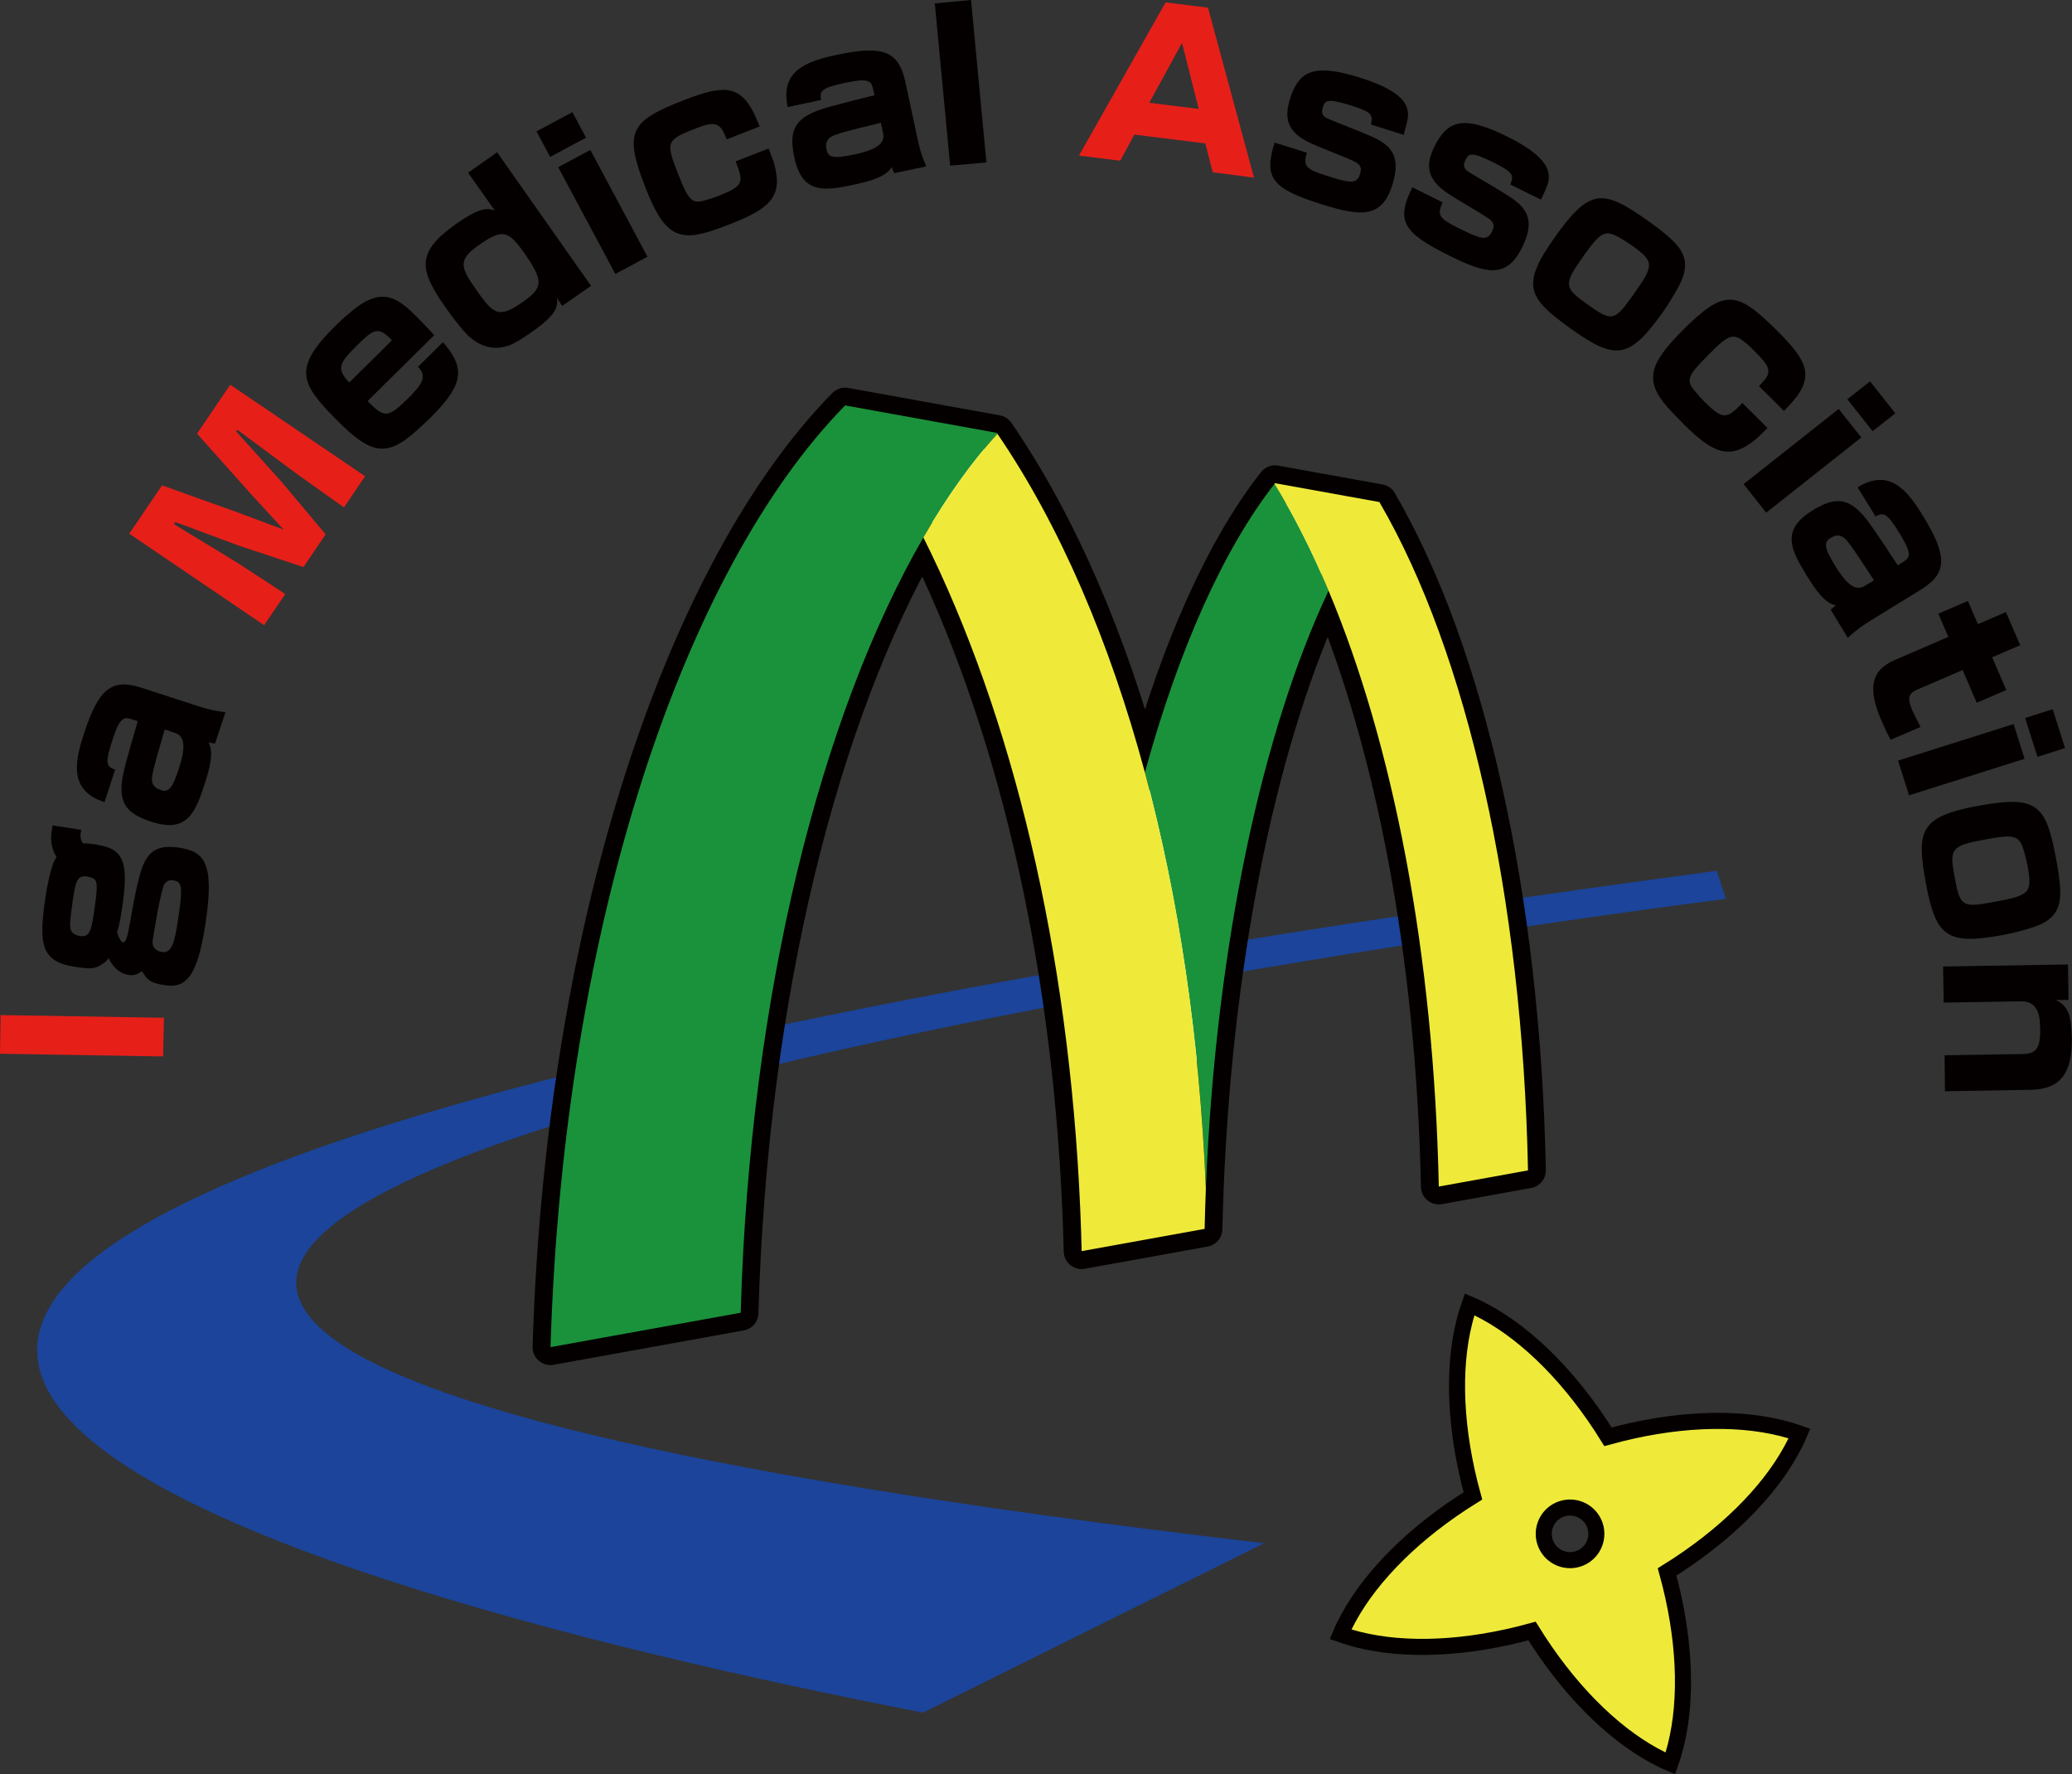
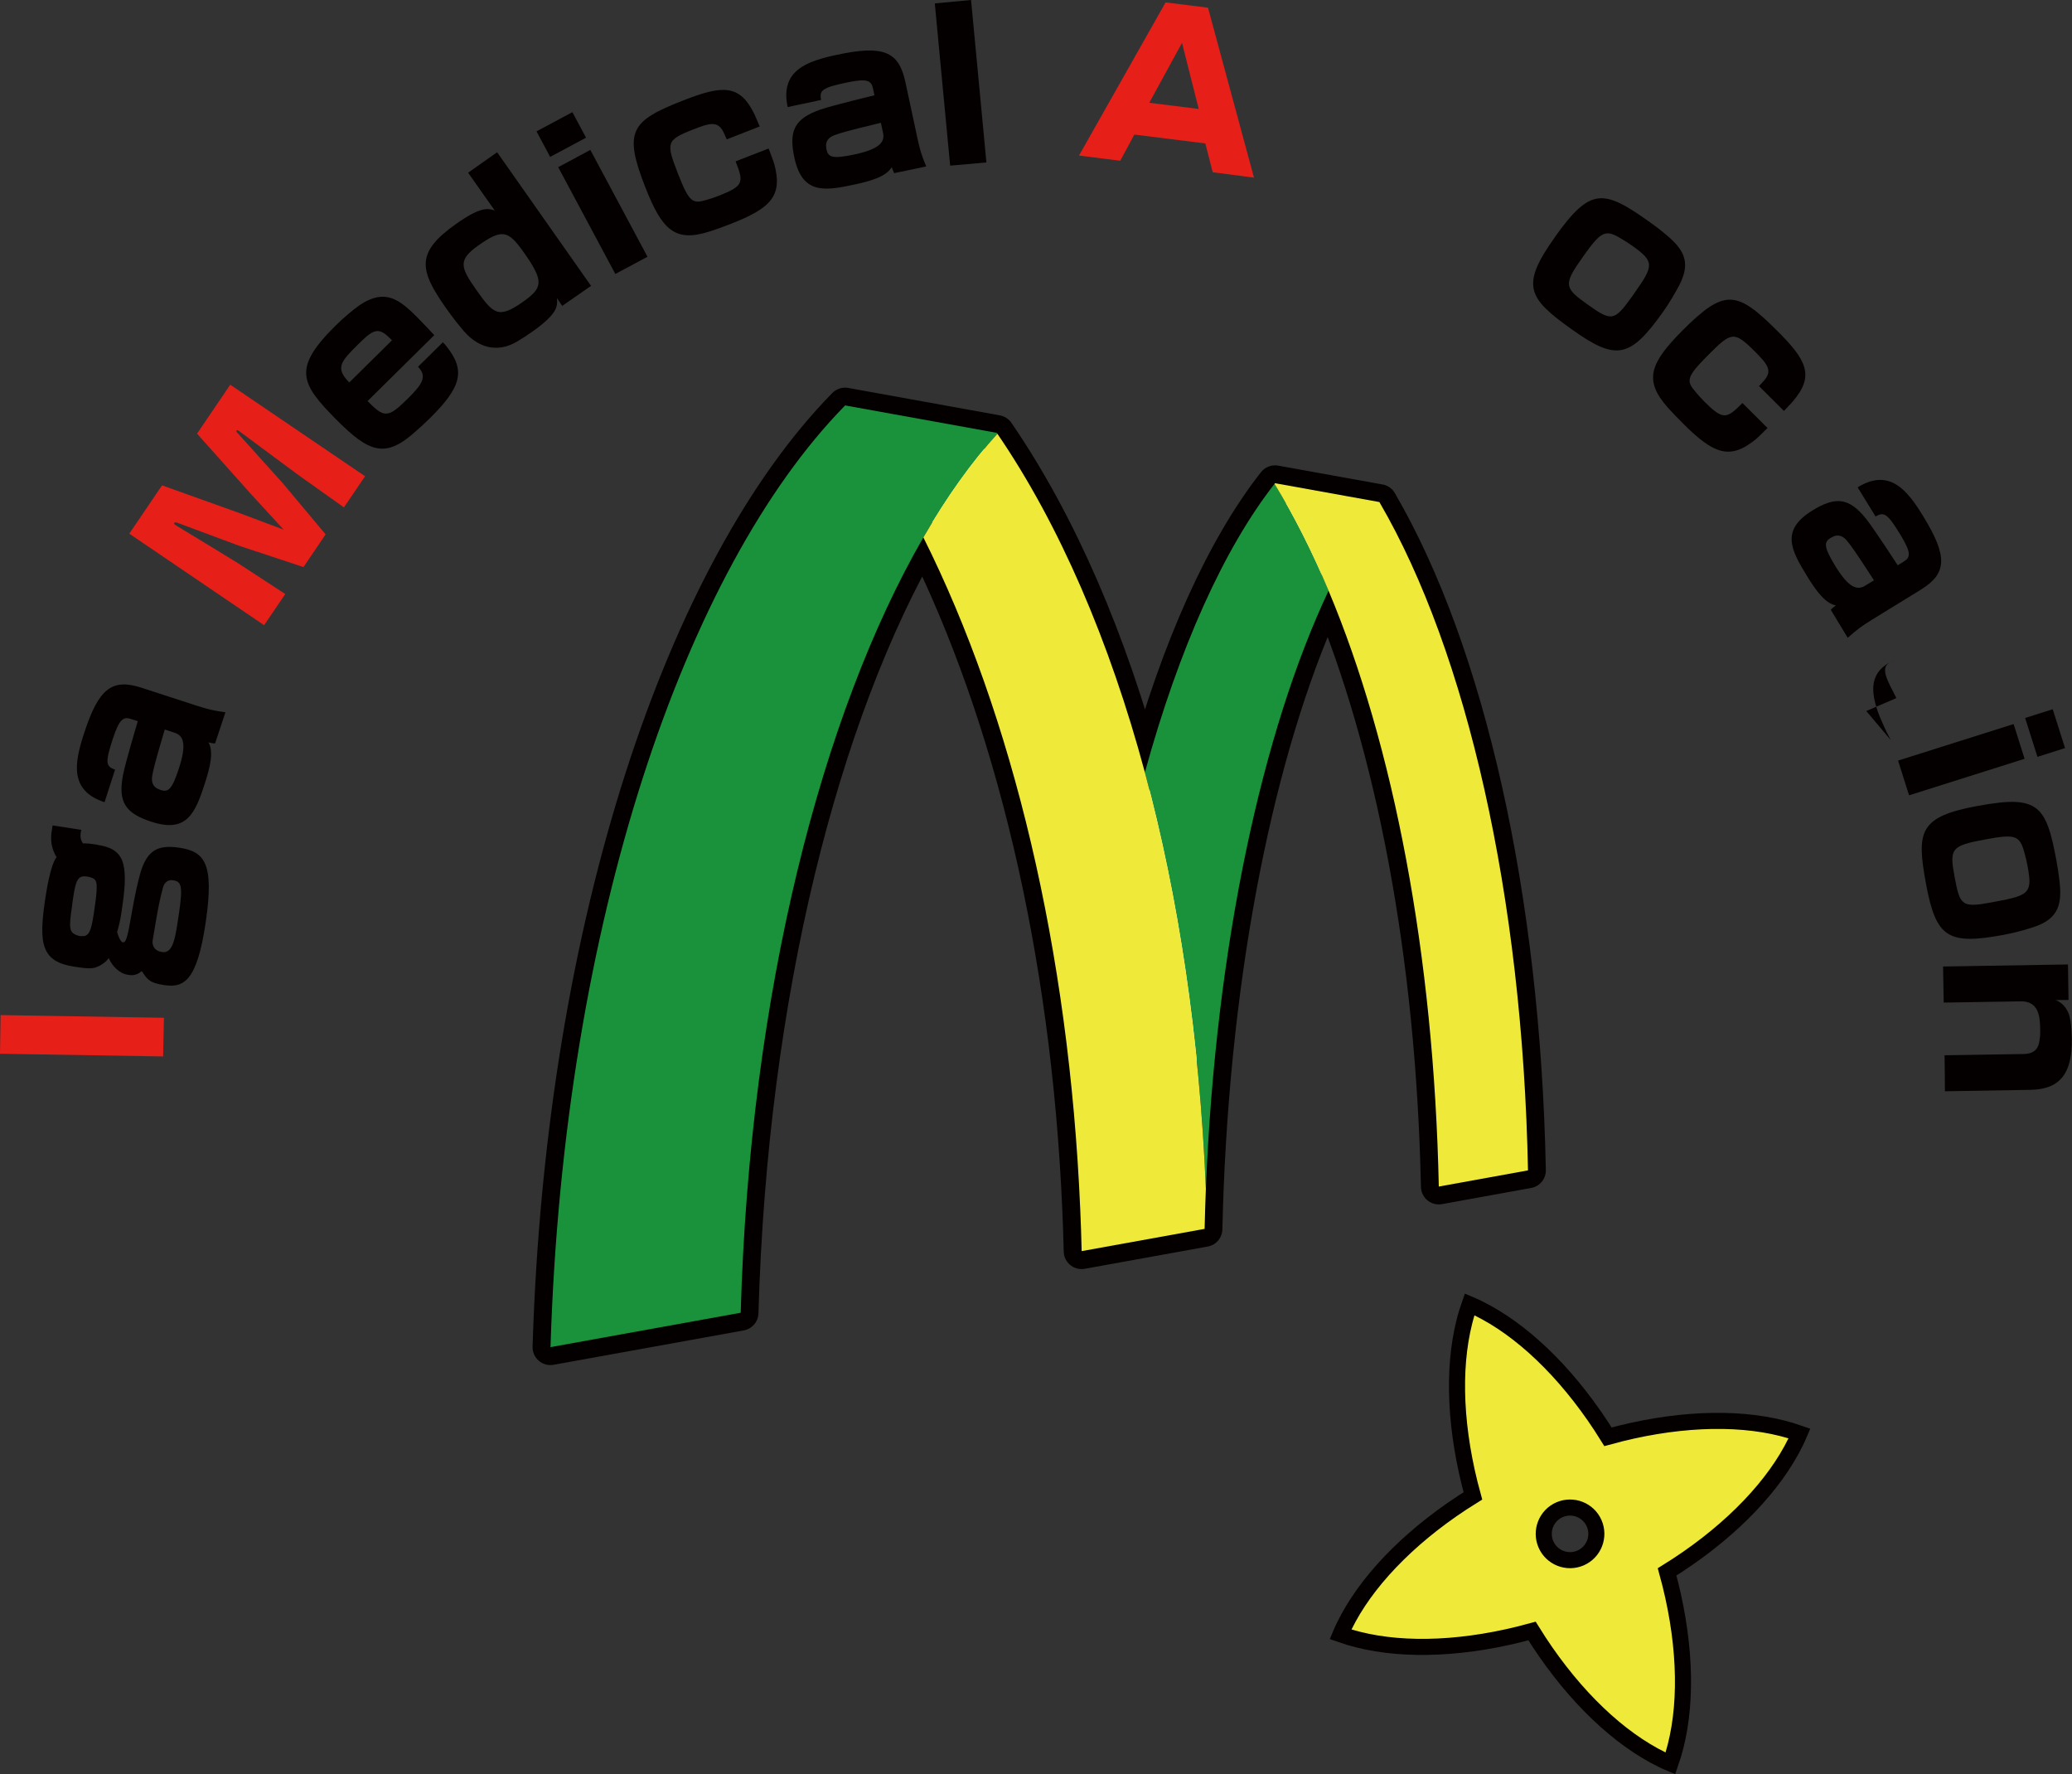
<svg xmlns="http://www.w3.org/2000/svg" id="_レイヤー_3" data-name="レイヤー 3" viewBox="0 0 232.07 198.66">
  <rect x="0" y="0" width="232.07" height="198.66" fill="#333333" stroke="none" />
  <defs>
    <style>
      .cls-1 {
        fill: #1a923b;
      }

      .cls-2, .cls-3 {
        fill: #efea3a;
      }

      .cls-4 {
        fill: #040000;
      }

      .cls-3 {
        stroke-width: 1.8px;
      }

      .cls-3, .cls-5 {
        stroke: #040000;
      }

      .cls-5 {
        fill: #fff;
        stroke-linecap: round;
        stroke-linejoin: round;
        stroke-width: 4px;
      }

      .cls-6 {
        fill: #e71f19;
      }

      .cls-7 {
        fill: #1b449a;
      }
    </style>
  </defs>
-   <path class="cls-7" d="M193.29,100.66l-1.01-3.15C-114.23,138.65,28.63,177.21,103.38,191.78l38.21-18.97c-271.11-31.73,51.7-72.15,51.7-72.15Z" />
  <path class="cls-3" d="M199.58,159.93c-5.32-1.34-12.19-1.05-19.48.96-3.98-6.42-8.84-11.3-13.65-13.93-.62-.34-1.23-.64-1.85-.9-.22.63-.42,1.28-.59,1.97-1.34,5.32-1.05,12.19.96,19.48-6.42,3.98-11.3,8.84-13.93,13.65-.34.62-.64,1.23-.9,1.85.63.22,1.28.42,1.97.59,5.32,1.34,12.19,1.05,19.48-.96,3.98,6.42,8.84,11.3,13.65,13.93.62.34,1.23.64,1.85.9.22-.63.42-1.28.59-1.97,1.34-5.32,1.05-12.2-.96-19.48,6.42-3.98,11.3-8.84,13.93-13.65.34-.62.64-1.23.9-1.85-.63-.22-1.28-.42-1.97-.59ZM177.03,174.46c-1.49.65-3.23-.03-3.88-1.52s.03-3.23,1.52-3.88,3.23.03,3.88,1.52-.03,3.23-1.52,3.88Z" />
  <path class="cls-5" d="M154.55,56.3s-.03-.05-.05-.08l-11.69-2.11s-.04.04-.06.07c-5.65,7.23-10.68,18.32-14.53,32.32-3.97-14.75-9.58-27.77-16.52-37.92-.02-.03-.05-.07-.07-.1l-16.98-3.07s-.05.05-.08.08c-17.78,18.18-31.46,57.66-32.92,105.37l21.3-3.85c1.02-35.8,9.05-67.05,20.46-86.82,9.98,19.94,16.31,46.2,17.57,75.21.07,1.56.12,3.13.16,4.71l13.77-2.49c.04-1.51.08-3,.14-4.5,1.11-27.48,6.38-51.36,13.75-66.98,7.28,17.32,11.8,40.76,12.35,66.73l9.99-1.81c-.61-30.72-6.85-58-16.6-74.76Z" />
  <path class="cls-1" d="M128.23,86.49c3.75,13.92,6.14,29.7,6.83,46.62,1.11-27.48,6.38-51.36,13.75-66.98-1.84-4.37-3.86-8.37-6.05-11.96-5.65,7.23-10.68,18.32-14.53,32.32Z" />
  <path class="cls-2" d="M154.55,56.3s-.03-.05-.05-.08l-11.69-2.11s-.04.04-.06.07c2.19,3.59,4.22,7.59,6.05,11.96,7.28,17.32,11.8,40.76,12.35,66.73l9.99-1.81c-.61-30.72-6.85-58-16.6-74.76Z" />
  <path class="cls-1" d="M111.64,48.47l-16.98-3.07s-.05.05-.08.08c-17.78,18.18-31.46,57.66-32.92,105.37l21.3-3.85c1.02-35.8,9.05-67.05,20.46-86.82,2.62-4.54,5.4-8.42,8.29-11.61-.02-.03-.05-.07-.07-.1Z" />
  <path class="cls-2" d="M128.23,86.49c-3.97-14.75-9.58-27.77-16.52-37.92-2.89,3.19-5.67,7.07-8.29,11.61,9.98,19.94,16.31,46.2,17.57,75.21.07,1.56.12,3.13.16,4.71l13.77-2.49c.04-1.51.08-3,.14-4.5-.7-16.92-3.08-32.7-6.83-46.62Z" />
  <g>
    <path class="cls-6" d="M18.26,118.3l-18.26-.3.07-4.33,18.29.3-.09,4.33Z" />
    <path class="cls-4" d="M10.87,94.6c2.96.43,3.57,1.9,2.82,6.97-.17,1.19-.24,1.66-.57,2.8.08.38.38,1.11.63,1.15.04,0,.07-.01.09,0,.23-.03.35-.52.44-.83.3-1.13.69-4.23,1.42-6.85.75-2.64,1.98-3.26,4.34-2.92,2.83.42,3.99,1.64,3,8.35-.97,6.62-2.45,7.37-4.65,7.04-1.65-.24-1.91-.65-2.5-1.56-.1.05-.39.33-.81.41-.24.06-.48.04-.73,0-.96-.14-1.75-.92-2.18-1.88-.25.47-1.05.92-1.43,1.05-.57.17-1.2.1-2-.02l-.4-.06c-3.72-.55-4.01-2.58-3.29-7.48.12-.79.57-3.88,1.29-4.79-.33-.51-.71-1.39-.59-2.61l.14-.94,3.22.5c-.02.11-.05.22-.07.33-.06.4-.03.8.26,1.18.3-.02.97.05,1.28.1l.29.04ZM8.09,101.3c-.4,2.74-.4,3.17.78,3.51.18.03.41.01.54.01.72-.1.89-1.08,1.19-3.17.42-2.83.25-3.13-.3-3.35-.13-.06-.37-.12-.57-.15-.98-.14-1.24.39-1.52,2.28l-.13.88ZM18.27,99.35c-.56,1.94-.93,4.61-1.18,6-.02.13-.09,1.09,1.07,1.26.16.02.31.02.44-.03.86-.26,1.09-1.88,1.44-4.26.47-3.19.26-3.61-.68-3.75-.85-.12-1.09.73-1.09.78Z" />
    <path class="cls-4" d="M24.09,83.25c-.24,0-.52-.07-.74-.12.6,1.05.19,2.76-.41,4.61-1.07,3.3-2,5.58-5.98,4.28-2.89-.94-3.76-2.18-3.19-5.19.28-1.46,1.64-6,1.66-6.07l-.73-.24c-.86-.28-1.32-.09-2.09,2.3-.83,2.55-.77,3.02.28,3.36l-1.18,3.65c-4-1.3-3.35-4.48-2.3-7.69,1.62-5.01,3.11-6.22,6.46-5.12l6.12,1.99c1.2.39,1.9.57,3.26.75l-1.16,3.49ZM18.45,81.7c-.34,1.2-1.13,3.71-1.38,5.06-.16.78.05,1.23.48,1.51.12.06.29.14.43.19.86.28,1.28-.01,2.07-2.45.88-2.7.49-3.63-.47-3.95l-1.13-.37Z" />
    <path class="cls-6" d="M38.51,56.81l-5.15-3.66c-.17-.11-4.86-3.62-6.62-4.91-.13-.09-.21-.09-.25-.03s-.02.15.1.26l5.03,5.58,4.85,5.79-2.48,3.66-7.19-2.38-6.99-2.6c-.11-.04-.25-.03-.3.04-.04.06,0,.13.16.25,1.65,1.01,6.32,3.83,7.04,4.29l5.24,3.42-2.37,3.49-15.1-10.25,3.67-5.41,8.55,3.06,5.07,1.9-3.61-3.93-6.09-6.82,3.72-5.48,15.1,10.25-2.37,3.49Z" />
    <path class="cls-4" d="M41.17,44.91l.21.21c1.69,1.71,2.17,1.62,4.3-.49,1.6-1.58,2.21-2.47,1.14-3.56l2.78-2.74c.21.21.27.27.39.43,2.16,2.7,1.74,4.54-1.83,8.06-.52.51-1.03.99-1.55,1.44-3.4,3.08-5.2,2.51-8.98-1.31-4-4.05-4.88-5.71,0-10.53.42-.42.86-.81,1.29-1.18.5-.43.97-.8,1.4-1.1,2.82-1.86,4.42-.63,6.5,1.48.65.66,1.31,1.36,1.82,1.91l-7.47,7.38ZM43.64,37.85c-1.34-1.36-1.97-.83-3.6.78-1.81,1.79-2.36,2.49-1.27,3.82.09.1.25.26.35.38l4.78-4.72-.25-.26Z" />
    <path class="cls-4" d="M62.97,34.26l-.59-.88c.07.89.13,1.72-2.75,3.75-.59.42-1.18.8-1.62,1.06-2.37,1.45-4.5.66-6.02-1.07-.55-.63-1.33-1.62-2.03-2.61-3.01-4.29-3.43-6.22,1.13-9.44,2.71-1.91,3.53-1.77,4.32-1.5l-2.98-4.23,3.25-2.29,10.52,14.96-3.24,2.25ZM58.67,28.27c-1.76-2.5-2.43-2.66-5.1-.78-2.28,1.61-2.01,2.43-.27,4.9,1.93,2.74,2.48,3.37,5.23,1.44,2.3-1.62,2.42-2.31.15-5.55Z" />
    <path class="cls-4" d="M61.62,17.57l-1.53-2.86,4.02-2.15,1.53,2.86-4.02,2.15ZM68.92,30.68l-6.4-11.96,3.6-1.93,6.4,11.96-3.6,1.93Z" />
    <path class="cls-4" d="M81.4,15.61c-.14-.31-.3-.7-.36-.8-.65-1.34-1.61-1.01-3.41-.31-3.04,1.19-3.04,1.5-1.68,4.98,1.25,3.21,1.63,3.37,3.2,2.9.48-.14.93-.29,1.36-.46,2.81-1.1,2.8-1.5,1.88-3.85l3.7-1.44c.26.72.52,1.34.62,1.71,1,3.62-.41,4.99-4.89,6.74-.91.36-1.7.64-2.37.85-3.86,1.22-5.3-.17-7.18-4.98-2.45-6.27-1.62-7.41,4.27-9.71,4.38-1.71,6.34-1.85,7.99,1.62.17.37.36.85.56,1.3l-3.68,1.44Z" />
    <path class="cls-4" d="M100.15,19.41c-.11-.21-.2-.49-.27-.7-.61,1.05-2.29,1.55-4.2,1.96-3.39.73-5.83,1.07-6.71-3.03-.64-2.97,0-4.35,2.89-5.36,1.4-.49,6.02-1.59,6.08-1.61l-.16-.75c-.19-.88-.58-1.19-3.04-.66-2.62.56-3,.85-2.77,1.93l-3.75.8c-.88-4.12,2.19-5.14,5.5-5.85,5.15-1.1,6.94-.43,7.68,3.02l1.35,6.29c.26,1.23.46,1.93.99,3.19l-3.6.75ZM98.66,13.75c-1.21.31-3.78.88-5.07,1.34-.76.25-1.04.66-1.07,1.17,0,.14.02.32.05.47.19.88.65,1.1,3.16.56,2.77-.59,3.39-1.39,3.18-2.38l-.25-1.17Z" />
    <path class="cls-4" d="M106.42,18.55l-1.72-18.17,4.06-.38,1.72,18.19-4.07.36Z" />
    <path class="cls-6" d="M135.83,19.29l-.83-3.23-7.95-.99-1.58,2.93-4.62-.58L130.55.27l4.75.59,5.15,19.03-4.61-.6ZM132.39,4.8l-3.67,6.71,5.54.69-1.87-7.4Z" />
-     <path class="cls-4" d="M149.08,19.84c2.45.77,2.69.51,3.06.09.04-.06.13-.27.19-.46.04-.13.06-.26.08-.33.06-.43-.13-.79-.78-1.09-1.39-.65-3.98-1.57-5.19-2.19-2.52-1.28-2.51-2.98-1.96-4.76l.12-.39c1.03-2.84,2.72-3.58,7.74-2.01,4.46,1.4,5.09,2.79,5.29,3.54.18.72.03,1.26-.42,2.86l-3.66-1.15s0-.09.01-.11c.29-1.09-.19-1.38-2.35-2.06-2.66-.83-2.82-.48-3.05.25-.05.15-.07.31-.09.44,0,.36.18.62.69.83,1.17.51,3.6,1.41,4.91,2.01,2.21.98,3.27,2.25,2.27,5.42-1.18,3.76-3.57,3.5-7.9,2.15-5.63-1.76-6.51-2.98-5.28-6.91l3.62,1.13c-.45,1.51-.11,1.85,2.15,2.56l.54.17Z" />
-     <path class="cls-4" d="M163.84,25.78c2.3,1.14,2.58.92,3.01.56.05-.05.17-.24.26-.42.06-.12.1-.25.13-.31.13-.41,0-.81-.6-1.2-1.27-.85-3.68-2.17-4.79-2.97-2.29-1.66-2.02-3.33-1.2-5.01l.18-.36c1.46-2.64,3.24-3.12,7.96-.79,4.19,2.07,4.6,3.55,4.67,4.32.07.74-.16,1.25-.86,2.76l-3.44-1.7c0-.05.02-.09.03-.11.46-1.03.03-1.39-2-2.4-2.5-1.24-2.71-.91-3.05-.23-.07.14-.12.29-.16.42-.05.35.09.65.55.93,1.08.68,3.34,1.95,4.54,2.75,2.04,1.31,2.88,2.73,1.4,5.71-1.74,3.53-4.07,2.91-8.14.9-5.29-2.61-5.97-3.95-4.14-7.65l3.4,1.68c-.68,1.42-.39,1.81,1.72,2.86l.51.25Z" />
    <path class="cls-4" d="M174.17,26.52c3.97-5.57,5.42-5.34,10.58-1.67.65.46,1.19.87,1.62,1.24,2.11,1.7,3.12,3.13,1.72,5.84-.48.9-1.12,2-1.82,2.99-3.7,5.19-5.23,5.53-10.23,1.96-4.95-3.53-5.76-4.9-1.86-10.36ZM183.05,32.83c2.21-3.1,2.24-3.54-.19-5.28-.41-.29-.83-.56-1.26-.81-1.83-1.14-2.31-.79-4.28,1.98-2.23,3.13-2.16,3.49.47,5.36,2.64,1.88,2.99,1.94,4.89-.72l.38-.53Z" />
    <path class="cls-4" d="M197.02,43.23c.22-.25.52-.56.59-.65.97-1.13.27-1.88-1.09-3.25-2.32-2.3-2.6-2.18-5.24.47-2.43,2.44-2.43,2.86-1.36,4.1.32.38.64.74.96,1.06,2.14,2.13,2.51,1.95,4.28.17l2.81,2.8c-.56.53-1.02,1.02-1.32,1.26-2.91,2.38-4.73,1.64-8.14-1.76-.69-.69-1.27-1.3-1.74-1.82-2.67-3.04-1.98-4.92,1.65-8.58,4.75-4.77,6.12-4.48,10.61-.01,3.33,3.31,4.25,5.06,1.75,7.96-.27.3-.63.67-.97,1.04l-2.8-2.79Z" />
-     <path class="cls-4" d="M195.29,54.21l10.65-8.42,2.53,3.2-10.65,8.42-2.53-3.2ZM206.91,44.71l2.54-2.01,2.83,3.58-2.54,2.01-2.83-3.58Z" />
    <path class="cls-4" d="M205.05,68.28c.16-.18.39-.35.57-.49-1.19-.22-2.22-1.64-3.24-3.3-1.82-2.96-2.94-5.14.62-7.33,2.59-1.59,4.1-1.45,6.01.94.92,1.16,3.5,5.14,3.54,5.2l.65-.4c.77-.47.93-.94-.39-3.09-1.4-2.28-1.8-2.54-2.74-1.97l-2.01-3.27c3.58-2.2,5.58.35,7.34,3.23,2.75,4.49,2.72,6.4-.29,8.25l-5.48,3.37c-1.07.66-1.66,1.08-2.68,2l-1.9-3.14ZM209.89,64.98c-.69-1.04-2.09-3.27-2.95-4.34-.49-.63-.97-.76-1.46-.62-.13.05-.29.13-.43.21-.77.47-.82.98.52,3.17,1.48,2.42,2.44,2.73,3.31,2.2l1.02-.62Z" />
-     <path class="cls-4" d="M211.76,82.86c-.25-.46-.65-1.28-.98-2.05l-.22-.5c-1.18-2.97-1.2-5.17,1.63-6.39l6.03-2.6-1.12-2.6,3.31-1.43,1.12,2.6,3.14-1.35,1.6,3.71-3.14,1.35,1.58,3.67-3.31,1.43-1.58-3.67-4.92,2.12c-.81.35-1.39.65-.84,2.09l.13.31c.27.62.64,1.26.92,1.85l-3.37,1.45Z" />
+     <path class="cls-4" d="M211.76,82.86c-.25-.46-.65-1.28-.98-2.05l-.22-.5c-1.18-2.97-1.2-5.17,1.63-6.39c-.81.35-1.39.65-.84,2.09l.13.31c.27.62.64,1.26.92,1.85l-3.37,1.45Z" />
    <path class="cls-4" d="M212.59,85.17l12.94-4.09,1.23,3.89-12.94,4.09-1.23-3.89ZM226.82,80.4l3.09-.98,1.38,4.35-3.09.98-1.38-4.35Z" />
    <path class="cls-4" d="M221.57,90.24c6.73-1.25,7.61-.07,8.76,6.15.14.78.25,1.45.31,2.02.34,2.68.06,4.42-2.82,5.39-.97.32-2.19.66-3.38.88-6.26,1.16-7.6.35-8.72-5.7-1.11-5.98-.73-7.53,5.86-8.75ZM223.57,100.95c3.74-.69,4.07-.99,3.53-3.93-.09-.49-.2-.98-.34-1.46-.53-2.09-1.11-2.17-4.45-1.55-3.78.7-3.98,1.01-3.39,4.18.59,3.19.8,3.47,4.01,2.88l.64-.12Z" />
    <path class="cls-4" d="M217.81,118.17l8.77-.14c1.44-.02,1.81-.71,1.9-1.92.02-.09.02-.16.02-.23.02-.25.01-.52,0-.79-.02-1.27-.18-2.99-2.16-2.96l-8.64.14-.07-4.04,13.99-.23.06,3.97-1.46.02c.5.13,1.36.77,1.61,1.97.15.66.2,1.54.22,2.33.06,3.88-1.28,5.7-4.65,5.75l-9.56.16-.04-4.04Z" />
  </g>
</svg>